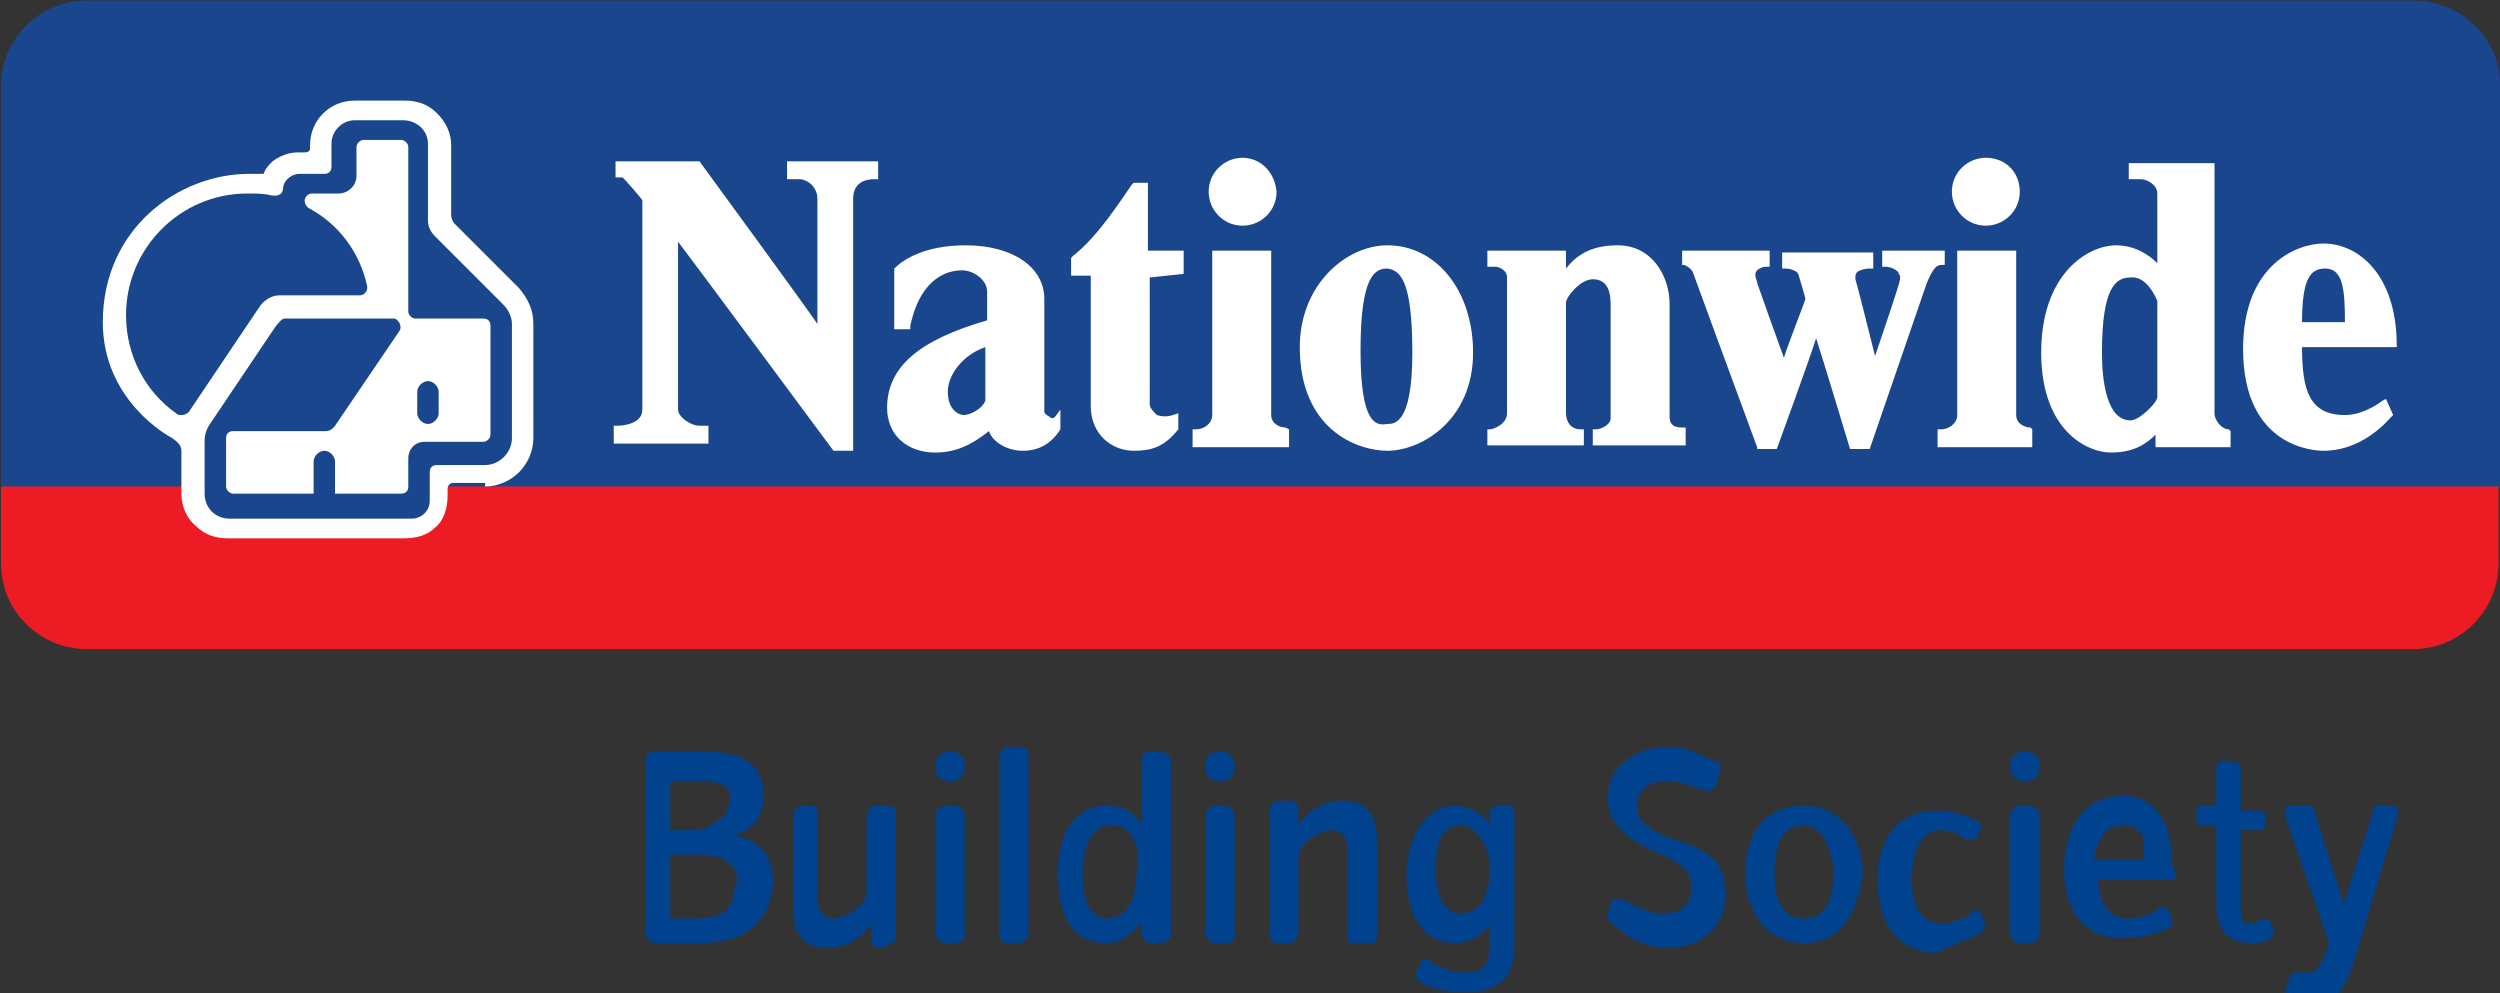
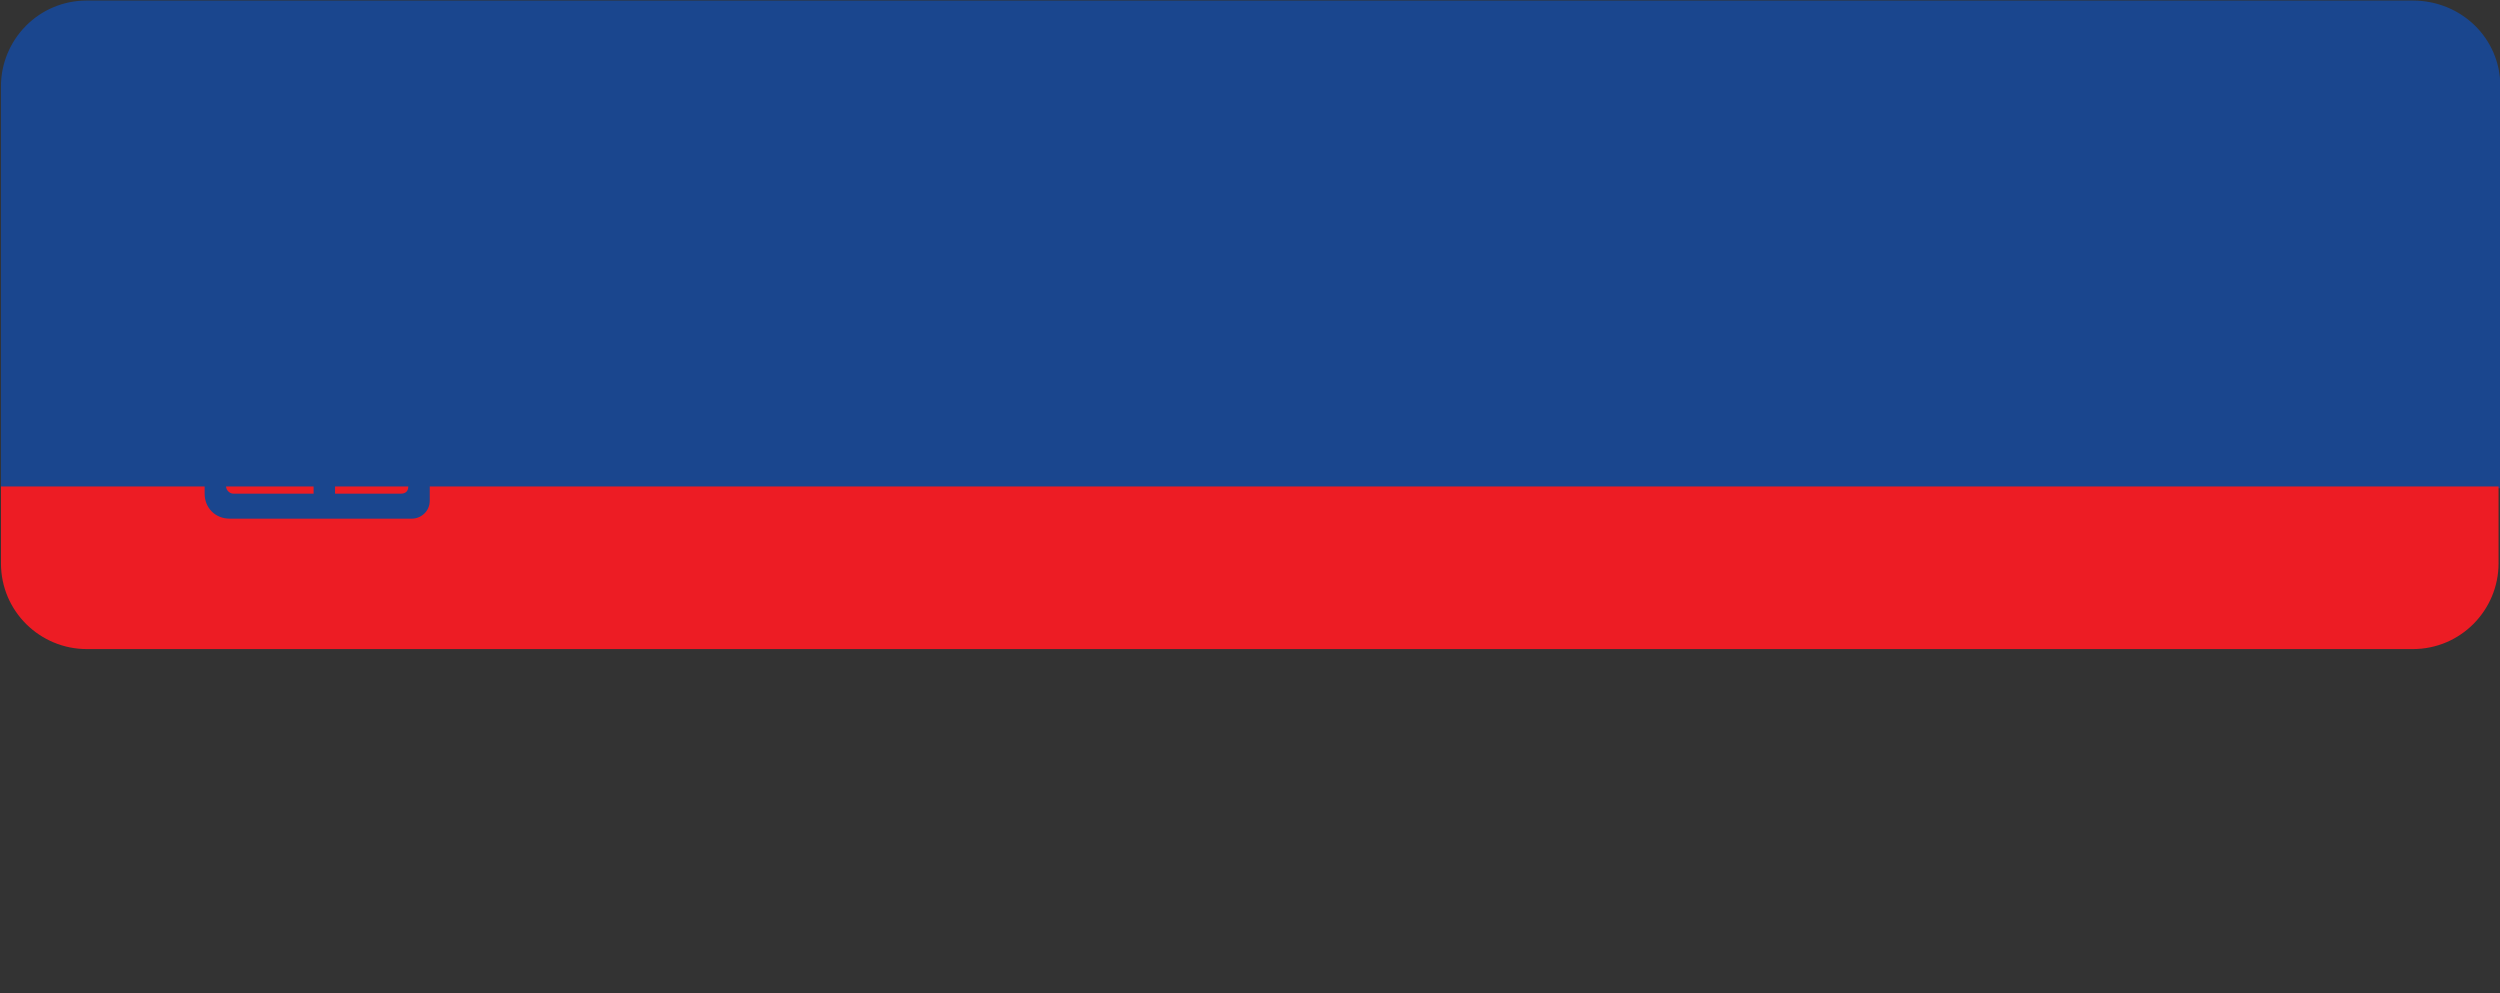
<svg xmlns="http://www.w3.org/2000/svg" version="1.1" id="Layer_1" x="0px" y="0px" viewBox="-207 151 384.4 152.7" style="enable-background:new -207 151 384.4 152.7;" xml:space="preserve">
  <rect x="-207" y="151" width="384.4" height="152.7" fill="#333333" stroke="none" />
  <style type="text/css">
  .st0{fill:#1A468E;}
	.st1{fill:#ED1C24;}
	.st2{fill:#FFFFFF;}
	.st3{fill:#00428D;}
 </style>
  <g transform="matrix(2.747 0 0 2.747 -.552 -.549)">
    <path class="st0" d="M59.9,55.2H-70.3c-2.7,0-4.8,2.2-4.8,4.8v22.5H64.8V60C64.8,57.3,62.6,55.2,59.9,55.2">
  </path>
    <path class="st1" d="M-75.1,86.7c0,2.7,2.2,4.8,4.8,4.8H59.9c2.7,0,4.8-2.2,4.8-4.8v-4.3H-75.1L-75.1,86.7L-75.1,86.7z">
  </path>
-     <path class="st2" d="M36,64c-1,0-1.9,0.8-1.9,1.9c0,1,0.8,1.9,1.9,1.9c1,0,1.9-0.8,1.9-1.9C37.9,64.8,37.1,64,36,64 M-5.6,64   c-1,0-1.9,0.8-1.9,1.9c0,1,0.8,1.9,1.9,1.9c1,0,1.9-0.8,1.9-1.9C-3.8,64.8-4.6,64-5.6,64 M-31.1,64.2v1h0.7c0.4,0,1,0.4,1,1.1v7   c-0.6-0.9-6.6-9.1-6.6-9.1h-4.7v0.9h0.4c0.1,0.1,1.1,1.2,1.1,1.3v11.7c0,0.8-1.1,0.9-1.4,0.9h-0.2v1h5.3v-1H-36   c-0.5,0-1.2-0.5-1.2-0.9v-9.4c0.7,0.9,8.7,11.7,8.7,11.7h1.1V66.3c0-0.7,0.4-1.1,1.2-1.1h0.2v-1L-31.1,64.2L-31.1,64.2z    M-16.1,78.5c-0.1,0.1-0.2,0.1-0.3,0c-0.2-0.1-0.3-0.2-0.3-0.3v-6.3c0-1.8-1.8-3-4.4-3c-2.3,0-3.5,0.8-4,1.3l0,0.1v3.3h0.9l0-0.2   c0.6-2.8,2.2-3.1,2.9-3.1c0.6,0,1.4,0.5,1.4,1.2v1.6c-3.8,1.1-5.6,2.6-5.6,4.9c0,1.5,1.1,2.5,2.7,2.5c1.1,0,2-0.4,3-1.2   c0.2,0.6,1,1.1,1.9,1.1c0.9,0,1.6-0.4,2.1-1.2l0,0v-1.1L-16.1,78.5L-16.1,78.5z M-21.2,78.4c-0.3,0-0.9-0.3-0.9-1.3   c0-1,0.9-2.1,2.1-2.5v3C-20.2,78.1-20.9,78.4-21.2,78.4 M-8.9,70.5v-1.3h-2v-3.8h-0.8l-0.1,0.1c-0.7,1-1.9,2.9-3.3,4l-0.1,0.1v1   h1.1v7.3c0,1.6,1.2,2.5,2.4,2.5c1,0,1.7-0.2,2.5-1.2l0,0v-0.9l-0.3,0.1c-0.3,0.1-0.6,0.1-0.9,0c-0.2-0.2-0.4-0.4-0.4-0.6v-7.1   L-8.9,70.5L-8.9,70.5z M-3.2,79.1c-0.3,0-0.8-0.2-0.8-0.7v-9.2h-3.3v9.2c0,0.5-0.5,0.8-0.9,0.8h-0.2v1H-3v-1L-3.2,79.1L-3.2,79.1z    M2.5,68.9c-2.3,0-4.9,2.2-4.9,5.7c0,4.6,3.2,5.8,4.9,5.8c1.9,0,4.8-1.7,4.8-5.5C7.3,71.5,5.3,68.9,2.5,68.9 M3.9,74.9   c0,4-1,4-1.4,4C1.9,79,1,79,1,74.8c0-4.2,0.8-4.6,1.5-4.6C3.2,70.3,3.9,70.8,3.9,74.9 M19,79.1c-0.6,0-0.7-0.3-0.7-0.6v-6.3   c0-1.6-1-3.3-2.9-3.3c-1.3,0-2.2,0.4-2.9,1.3v-1H8.1v0.9h0.5c0,0,0.6,0.1,0.6,0.6v7.6c0,0.5-0.5,0.8-0.9,0.9l-0.2,0v0.9h5.4v-0.9   h-0.2c-0.5,0-0.8-0.4-0.8-0.9v-6.2c0-0.3,0.8-1.3,1.5-1.3c0.7,0,1,0.5,1,1.4v6.4c0,0.3-0.5,0.6-0.8,0.6h-0.2v0.9h5.2v-1L19,79.1   L19,79.1z M30.2,69.2v0.9h0.2c0.2,0,0.5,0.1,0.7,0.3c0,0.1,0.1,0.2,0.1,0.2c0,0.1,0,0.1,0,0.2c-0.1,0.5-1,3.1-1.4,4.3   c-0.3-1.2-1-4-1.1-4.3c0,0,0-0.1,0-0.1c0-0.1,0-0.2,0.1-0.3c0.1-0.1,0.4-0.2,0.7-0.2h0.2v-0.9h-5.1v0.9h0.2c0.2,0,0.6,0.1,0.7,0.3   c0,0,0.4,1.3,0.4,1.4c0,0.1-1,2.6-1.2,3.3c-0.4-1.1-1.3-3.6-1.5-4.2c0-0.1-0.1-0.3-0.1-0.4c0-0.1,0-0.2,0.1-0.3   c0.1-0.1,0.3-0.2,0.5-0.2h0.2v-0.9h-4.9V70l0.1,0c0.1,0,0.4,0.2,0.5,0.4c0.1,0.3,2.2,6,3.6,9.8l0,0.1h1.1c0,0,1.9-5.2,2.2-6.2   c0.3,0.9,1.9,6.2,1.9,6.2h1.1l3.2-9.3c0.3-0.7,0.5-1,0.8-1h0.2v-0.8L30.2,69.2L30.2,69.2z M38.5,79.1c-0.3,0-0.8-0.2-0.8-0.7v-9.2   h-3.3v9.2c0,0.5-0.5,0.8-0.9,0.8h-0.2v1h5.3v-1L38.5,79.1L38.5,79.1z M49.6,79.2c-0.4,0-0.8-0.5-0.8-0.9v-14H44v0.9h0.7   c0.3,0,0.9,0.3,0.9,0.8v3.9c-0.4-0.4-1.2-1-2.3-1c-1.6,0-4.2,1.6-4.2,6c0,4.4,2.6,5.6,3.9,5.6c1.3,0,2-0.5,2.5-1v0.7h4.2v-0.9   L49.6,79.2L49.6,79.2z M45.6,72v5.4c0,0.3-1,1.3-1.5,1.3c-1.3,0-1.6-2.1-1.6-3.8c0-3.7,0.8-4.2,1.6-4.2C45,70.6,45.5,71.8,45.6,72    M59,74.5c0-3.9-2.1-5.7-4.1-5.7c-1.5,0-4.5,1.2-4.5,5.9c0,5.6,4.1,5.7,4.5,5.7c1.7,0,3-1,3.8-1.9l0.1-0.1l-0.4-0.9l-0.2,0.1   c0,0-1,0.8-2.1,0.8c-2,0-2.4-1.4-2.4-3.8H59L59,74.5L59,74.5z M53.7,73.2c0-2.5,0.5-3,1.3-3c1,0,1.1,1.2,1.1,3H53.7L53.7,73.2z">
-   </path>
-     <path class="st2" d="M-48,82.4c0.7,0,1.4-0.3,1.9-0.8c0.5-0.5,0.8-1.2,0.8-1.9v-6.4c0-0.8-0.3-1.4-0.8-2l-3.6-3.6   c-0.1-0.1-0.2-0.3-0.2-0.5v-3.9c0-0.7-0.3-1.3-0.8-1.8c-0.5-0.5-1.1-0.7-1.8-0.7h-2.8c-1.4,0-2.5,1.1-2.5,2.5v0.2h0   c0,0.1-0.1,0.2-0.3,0.2v0h-0.4c-0.5,0-1,0.2-1.4,0.5c-0.2,0.2-0.4,0.4-0.5,0.7c-0.3,0-0.6,0-0.8,0c-4,0-8.2,3.1-8.2,8.3   c0,4.4,3.7,6.4,3.9,6.5c0.1,0.1,0.5,0.3,0.5,0.7v2.4c0,0.7,0.3,1.4,0.8,1.8c0.5,0.5,1.1,0.7,1.8,0.7l9.9,0c0.7,0,1.3-0.2,1.7-0.6   c0.5-0.4,0.7-1.1,0.7-1.8v-0.4c0-0.1,0.1-0.3,0.3-0.3H-48L-48,82.4z">
-   </path>
    <path class="st0" d="M-50.6,78.3v-1.2c0-0.3-0.3-0.6-0.6-0.6s-0.6,0.3-0.6,0.6v1.2c0,0.3,0.3,0.6,0.6,0.6S-50.6,78.6-50.6,78.3    M-47,72.2l-3.8-3.8c-0.2-0.2-0.4-0.5-0.4-0.9v-4.3c0-0.7-0.6-1.3-1.4-1.3h-2.7c-0.7,0-1.3,0.6-1.3,1.3v1.3c0,0.2-0.1,0.4-0.4,0.4   h-1.4c-0.4,0-0.8,0.3-0.9,0.7c0,0.3-0.1,0.6-0.7,0.5c0,0,0,0,0,0c0,0,0,0,0,0l0,0c-0.4-0.1-0.8-0.1-1.3-0.1c-3.8,0-6.8,3.1-6.8,6.8   c0,2.3,1.1,4.3,2.8,5.5l0,0c0.1,0.1,0.2,0.1,0.3,0.1c0.2,0,0.4-0.1,0.5-0.3l3.9-5.8c0,0,0.4-0.6,1.1-0.6h4.5c0.2,0,0.4-0.2,0.4-0.4   c0,0,0-0.1,0-0.1c-0.4-1.9-1.6-3.5-3.3-4.4c-0.1-0.1-0.2-0.2-0.2-0.4c0-0.2,0.2-0.4,0.4-0.4h1.5c0.5,0,1-0.4,1-1v-1.6   c0-0.2,0.2-0.4,0.4-0.4h2.1c0.2,0,0.4,0.2,0.4,0.4v9.2c0,0.2,0.2,0.4,0.4,0.4h3.8c0.3,0,0.4,0.2,0.4,0.4v6.1c0,0.2-0.2,0.4-0.4,0.4   h-3.3c-0.6,0-0.9,0.5-0.9,0.9l0,1.6c0,0.3-0.2,0.4-0.4,0.4h-3.7v-1.8c0-0.3-0.3-0.6-0.6-0.6c-0.3,0-0.6,0.3-0.6,0.6v1.8h-4.5   c-0.2,0-0.4-0.2-0.4-0.4v-2.7c0-0.3,0.2-0.4,0.4-0.4h5.2c0.3,0,0.5-0.3,0.5-0.3l3.6-5.3c0.2-0.3-0.1-0.7-0.3-0.7h-6.1   c-0.2,0-0.3,0.2-0.5,0.4l-3.7,5.5c0,0-0.3,0.4-0.3,0.9v3c0,0.8,0.6,1.4,1.4,1.4h10.2c0.5,0,1-0.4,1-1v-1.6c0-0.2,0.1-0.4,0.4-0.4   h2.7c0.8,0,1.5-0.7,1.5-1.5v-6.4C-46.5,72.9-46.7,72.5-47,72.2">
  </path>
    <g transform="matrix(2.747 0 0 2.747 -.552 -.549)">
      <g>
-         <path class="st3" d="M-12.9,39.5h-0.9c-0.1,0-0.2-0.1-0.2-0.2v-3.5c0-0.1,0-0.2,0.2-0.2h1c0.7,0,1.2,0.2,1.2,0.9     c0,0.4-0.2,0.7-0.6,0.8c0.5,0.1,0.8,0.4,0.8,1C-11.5,39.2-12.1,39.5-12.9,39.5 M-12.9,36.2h-0.6v1h0.3c0.2,0,0.4,0,0.5-0.1     c0.2-0.1,0.4-0.2,0.4-0.5C-12.2,36.3-12.5,36.2-12.9,36.2 M-12.4,37.8c-0.2-0.1-0.4-0.1-0.6-0.1h-0.5V39h0.5     c0.4,0,0.8-0.1,0.8-0.6C-12.1,38.2-12.1,38-12.4,37.8 M-9,39.5c0.1,0,0.1-0.1,0.1-0.2v-2.4c0-0.1,0-0.2-0.2-0.2h-0.2     c-0.1,0-0.2,0.1-0.2,0.2v1.4c0,0.2,0,0.3-0.1,0.4c-0.2,0.2-0.4,0.3-0.6,0.3c-0.2,0-0.3-0.2-0.3-0.4v-1.7c0-0.1,0-0.2-0.1-0.2     h-0.2c-0.1,0-0.2,0.1-0.2,0.2v1.9c0,0.5,0.2,0.8,0.7,0.8c0.4,0,0.7-0.2,0.9-0.5v0.3c0,0.1,0,0.2,0.2,0.2L-9,39.5 M-7.8,36.2     c-0.2,0-0.3-0.1-0.3-0.3c0-0.2,0.1-0.3,0.3-0.3c0.2,0,0.3,0.1,0.3,0.3C-7.5,36.1-7.6,36.2-7.8,36.2 M-7.7,39.5h-0.2     c-0.1,0-0.2-0.1-0.2-0.2v-2.4c0-0.1,0.1-0.2,0.2-0.2h0.2c0.1,0,0.2,0.1,0.2,0.2v2.5C-7.5,39.4-7.6,39.5-7.7,39.5 M-6.4,39.5     c0.1,0,0.2-0.1,0.2-0.2v-3.6c0-0.1,0-0.2-0.2-0.2h-0.2c-0.1,0-0.2,0.1-0.2,0.2v3.6c0,0.1,0,0.2,0.2,0.2L-6.4,39.5 M-3.5,39.5     h-0.2c-0.1,0-0.2-0.1-0.2-0.2v-0.2c-0.2,0.2-0.4,0.4-0.7,0.4c-0.8,0-1-0.7-1-1.4c0-0.8,0.3-1.4,1-1.4c0.4,0,0.6,0.2,0.7,0.4v-1.3     c0-0.1,0-0.2,0.2-0.2h0.2c0.1,0,0.2,0.1,0.2,0.2v3.6C-3.3,39.4-3.4,39.5-3.5,39.5 M-4.5,37.1c-0.5,0-0.6,0.6-0.6,1     c0,0.4,0.1,0.9,0.5,0.9c0.4,0,0.6-0.4,0.6-0.9C-3.9,37.5-4.1,37.1-4.5,37.1 M-2.3,36.2c-0.2,0-0.3-0.1-0.3-0.3     c0-0.2,0.1-0.3,0.3-0.3c0.2,0,0.3,0.1,0.3,0.3S-2.1,36.2-2.3,36.2 M-2.2,39.5h-0.2c-0.1,0-0.2-0.1-0.2-0.2v-2.4     c0-0.1,0.1-0.2,0.2-0.2h0.2c0.1,0,0.2,0.1,0.2,0.2v2.5C-2,39.4-2,39.5-2.2,39.5 M0.8,39.5c0.1,0,0.1-0.1,0.1-0.2v-1.9     c0-0.5-0.2-0.8-0.7-0.8c-0.4,0-0.7,0.2-0.9,0.5v-0.3c0-0.1,0-0.2-0.2-0.2h-0.2c-0.1,0-0.2,0.1-0.2,0.2v2.5c0,0.1,0,0.2,0.2,0.2     h0.2c0.1,0,0.2-0.1,0.2-0.2v-1.4c0-0.2,0-0.3,0.1-0.4c0.2-0.2,0.4-0.3,0.6-0.3c0.2,0,0.3,0.2,0.3,0.4v1.7c0,0.1,0,0.2,0.1,0.2     L0.8,39.5 M2.7,40.5c-0.4,0-0.8-0.1-0.9-0.2c0,0-0.1,0-0.1-0.1c0,0,0,0,0-0.1l0.1-0.2c0-0.1,0.1-0.1,0.2,0     c0.2,0.1,0.4,0.2,0.7,0.2c0.4,0,0.5-0.2,0.5-0.6v-0.4c-0.1,0.2-0.4,0.4-0.7,0.4c-0.7,0-1-0.6-1-1.4c0-0.6,0.3-1.4,1-1.4     c0.3,0,0.6,0.2,0.7,0.4v-0.2c0-0.1,0-0.2,0.2-0.2h0.2c0.1,0,0.1,0.1,0.1,0.2v2.6C3.7,40.1,3.5,40.5,2.7,40.5 M2.6,37.1     c-0.4,0-0.5,0.4-0.5,0.9c0,0.6,0.2,0.9,0.5,0.9c0.4,0,0.6-0.4,0.6-0.9C3.2,37.5,2.9,37.1,2.6,37.1 M6.8,39.6     c0.7,0,1.2-0.4,1.2-1.1c0-0.7-0.4-0.9-1-1.1c-0.6-0.2-0.8-0.4-0.8-0.7c0-0.3,0.2-0.5,0.6-0.5c0.3,0,0.5,0.1,0.8,0.2     c0.1,0,0.1,0,0.2-0.1L7.9,36c0,0,0-0.1,0-0.1c0,0,0-0.1-0.1-0.1c-0.3-0.1-0.5-0.3-1-0.3c-0.6,0-1.2,0.4-1.2,1     c0,0.6,0.4,0.9,1.1,1.2c0.4,0.2,0.6,0.3,0.6,0.7c0,0.3-0.2,0.5-0.6,0.5c-0.3,0-0.6-0.2-0.8-0.3c-0.1,0-0.1,0-0.2,0l-0.1,0.3     c0,0,0,0.1,0,0.1c0,0,0,0.1,0.1,0.1C6,39.4,6.4,39.6,6.8,39.6 M9.6,39.5c-0.8,0-1.2-0.7-1.2-1.4c0-0.7,0.3-1.4,1.2-1.4     c0.8,0,1.2,0.7,1.2,1.4C10.7,38.8,10.4,39.5,9.6,39.5 M9.6,37.1c-0.5,0-0.6,0.5-0.6,1C9,38.5,9.1,39,9.6,39     c0.5,0,0.6-0.5,0.6-0.9C10.2,37.7,10,37.1,9.6,37.1 M13.2,39.3C13.3,39.2,13.3,39.2,13.2,39.3c0.1-0.1,0.1-0.2,0.1-0.2l-0.1-0.2     c0-0.1-0.1-0.1-0.2,0c-0.1,0.1-0.4,0.2-0.6,0.2c-0.5,0-0.6-0.5-0.6-0.9c0-0.4,0.1-1,0.6-1c0.2,0,0.4,0.1,0.5,0.2     c0.1,0,0.1,0,0.2,0l0.1-0.2c0,0,0-0.1,0-0.1c0,0,0-0.1-0.1-0.1c-0.2-0.1-0.5-0.2-0.8-0.2c-0.8,0-1.2,0.6-1.2,1.4     c0,1.1,0.6,1.5,1.2,1.5C12.7,39.5,13,39.4,13.2,39.3 M14.1,36.2c-0.2,0-0.3-0.1-0.3-0.3c0-0.2,0.1-0.3,0.3-0.3     c0.2,0,0.3,0.1,0.3,0.3S14.3,36.2,14.1,36.2 M14.2,39.5H14c-0.1,0-0.2-0.1-0.2-0.2v-2.4c0-0.1,0.1-0.2,0.2-0.2h0.2     c0.1,0,0.2,0.1,0.2,0.2v2.5C14.4,39.4,14.3,39.5,14.2,39.5 M17.1,38.2h-1.5v0c0,0.3,0.1,0.8,0.6,0.8c0.3,0,0.5-0.1,0.6-0.2     c0.1,0,0.2-0.1,0.2,0l0.1,0.2c0,0,0,0.1,0,0.1c0,0,0,0.1-0.1,0.1c-0.2,0.1-0.5,0.2-0.9,0.2c-0.9,0-1.2-0.7-1.2-1.4     c0-0.7,0.3-1.5,1.2-1.5c0.7,0,1,0.6,1,1.4C17.2,38.1,17.2,38.2,17.1,38.2 M16.1,37.1c-0.4,0-0.5,0.3-0.6,0.7h1     C16.6,37.4,16.5,37.1,16.1,37.1 M19.1,39.4C19.2,39.4,19.2,39.4,19.1,39.4c0.1-0.1,0.1-0.1,0.1-0.1l-0.1-0.2     c0-0.1-0.1-0.1-0.1-0.1c-0.1,0-0.2,0.1-0.3,0.1c-0.2,0-0.2-0.1-0.2-0.4v-1.5h0.4c0.1,0,0.1-0.1,0.1-0.1v-0.2     c0-0.1-0.1-0.1-0.1-0.1h-0.4V36c0-0.1,0-0.2-0.2-0.2h-0.2C18,35.8,18,35.9,18,36v0.7h-0.3c-0.1,0-0.1,0-0.1,0.1V37     c0,0.1,0,0.1,0.1,0.1H18v1.6c0,0.6,0.3,0.8,0.7,0.8C18.8,39.5,19,39.5,19.1,39.4 M21.7,36.9c0,0,0-0.1,0-0.1c0,0,0-0.1-0.1-0.1     h-0.3c-0.1,0-0.1,0-0.1,0.1l-0.6,1.9L20,36.8c0-0.1-0.1-0.1-0.1-0.1h-0.4c-0.1,0-0.1,0-0.1,0.1c0,0,0,0.1,0,0.1l0.9,2.6l0,0     c-0.1,0.3-0.2,0.6-0.4,0.6c-0.1,0-0.2,0-0.3,0c0,0-0.1,0-0.1,0.1l-0.1,0.3c0,0,0,0.1,0,0.1c0,0,0,0.1,0.1,0.1     c0.1,0,0.2,0.1,0.3,0.1c0.6,0,0.8-0.3,1-0.9L21.7,36.9">
-     </path>
-       </g>
+         </g>
    </g>
  </g>
</svg>